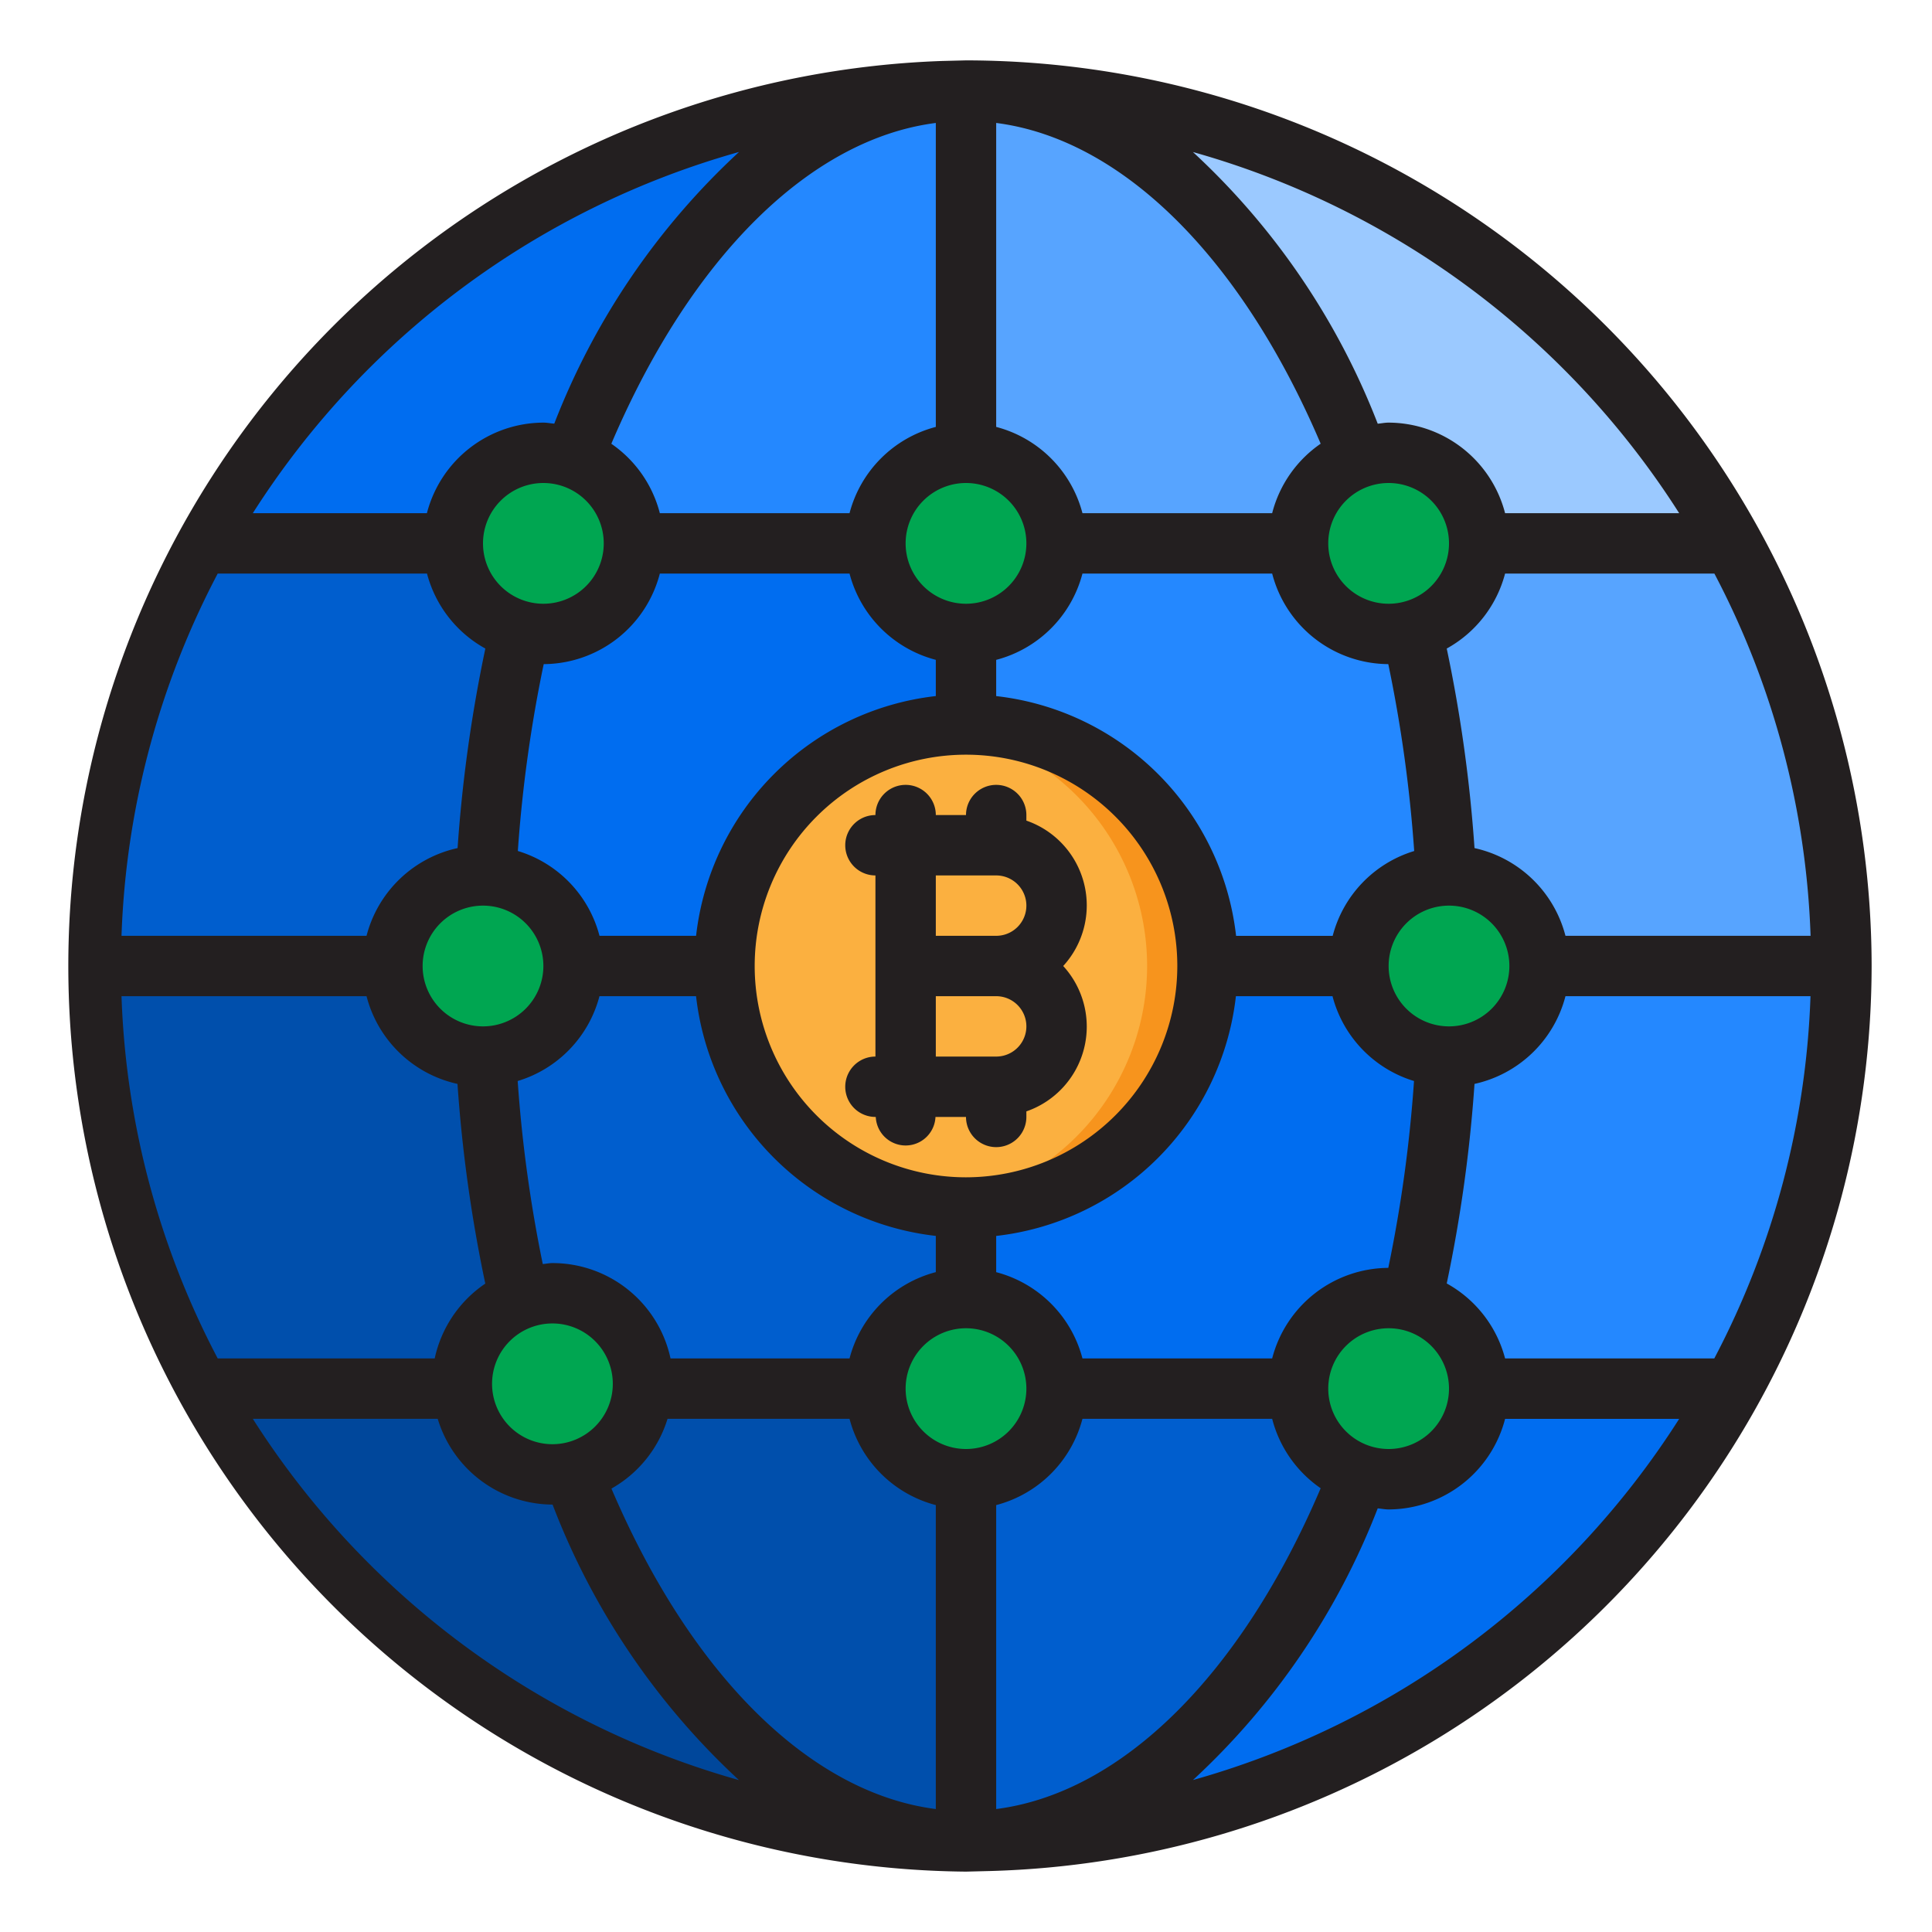
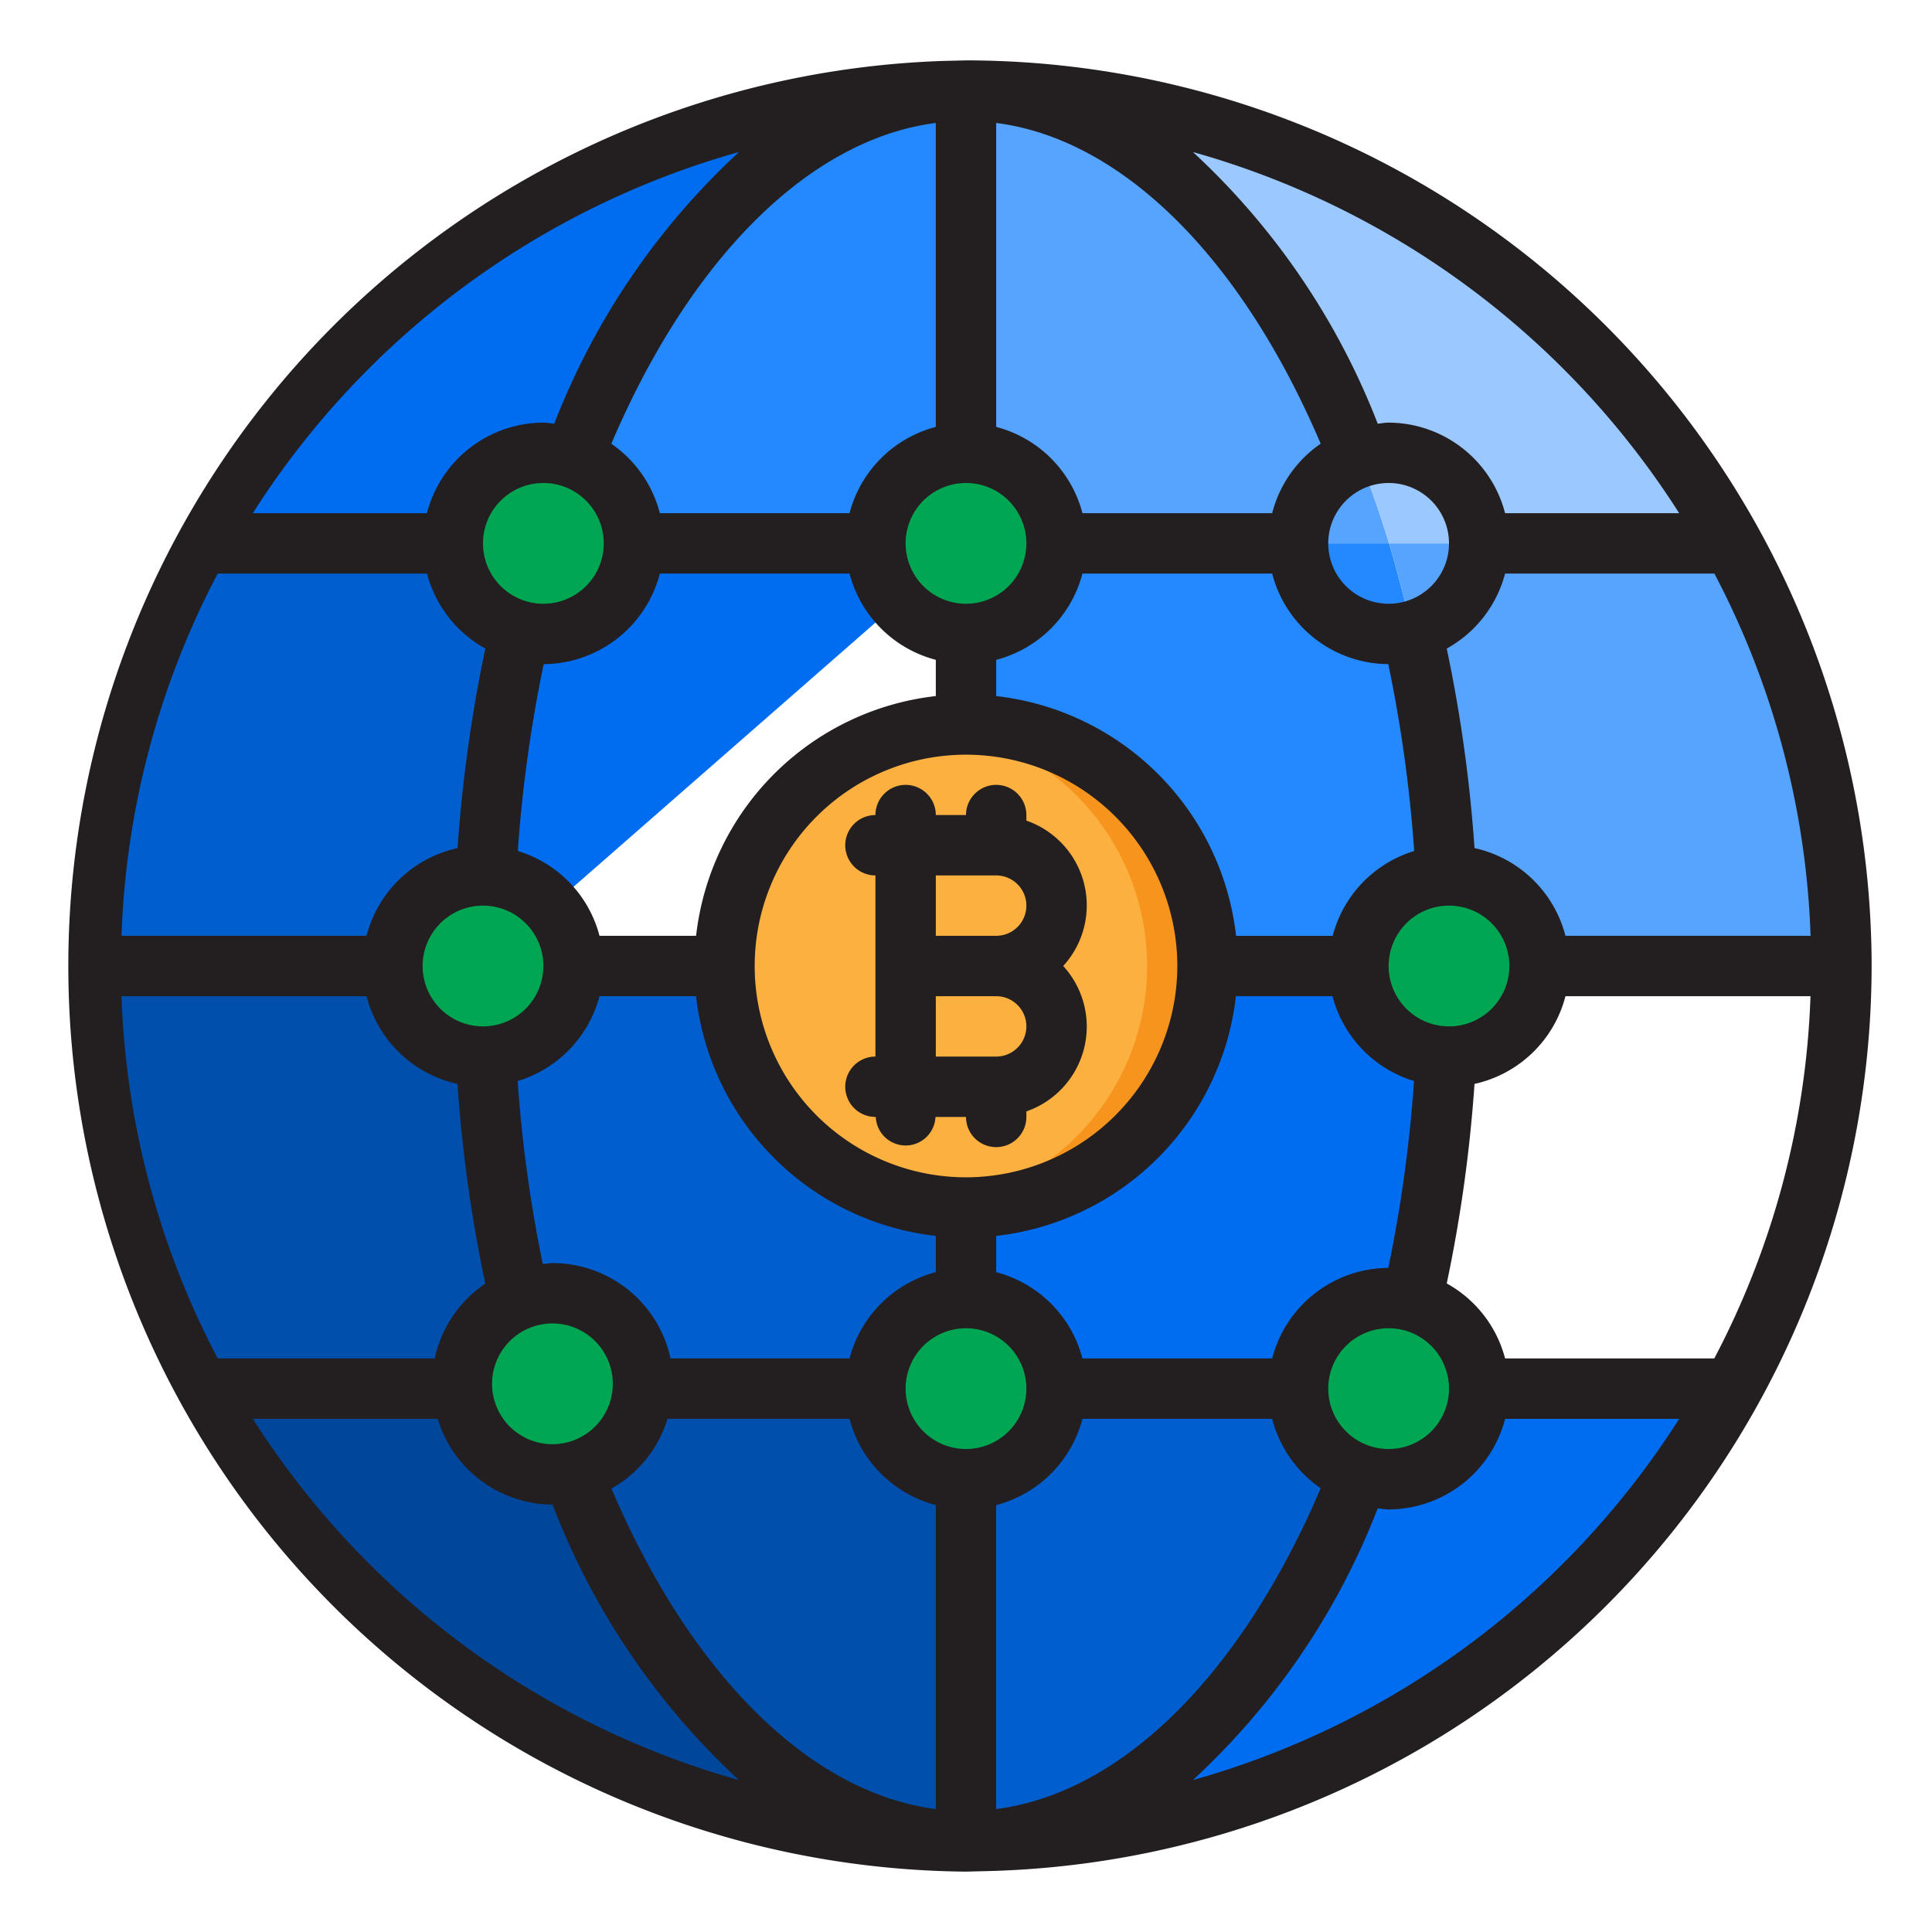
<svg xmlns="http://www.w3.org/2000/svg" height="512" viewBox="0 0 64 64" width="512">
  <g id="Bitcoin-42" data-name="Bitcoin">
    <path d="m32 61c6.035 0 11.288-6.058 14.013-15h-14.013z" fill="#005ece" />
    <path d="m17.987 46c2.725 8.942 7.978 15 14.013 15v-15z" fill="#004fac" />
    <path d="m32 32h16a48.388 48.388 0 0 0 -1.987-14h-14.013z" fill="#2488ff" />
-     <path d="m32 18h-14.013a48.388 48.388 0 0 0 -1.987 14h16z" fill="#006df0" />
+     <path d="m32 18h-14.013a48.388 48.388 0 0 0 -1.987 14z" fill="#006df0" />
    <path d="m32 32h-16a48.388 48.388 0 0 0 1.987 14h14.013z" fill="#005ece" />
    <path d="m32 32v14h14.013a48.388 48.388 0 0 0 1.987-14z" fill="#006df0" />
    <path d="m46.013 18c-2.725-8.942-7.978-15-14.013-15v15z" fill="#57a4ff" />
    <path d="m32 3c-6.035 0-11.288 6.058-14.013 15h14.013z" fill="#2488ff" />
    <path d="m17.987 46h-11.387a28.988 28.988 0 0 0 25.4 15c-6.035 0-11.288-6.058-14.013-15z" fill="#00479b" />
    <path d="m32 3a28.988 28.988 0 0 0 -25.4 15h11.387c2.725-8.942 7.978-15 14.013-15z" fill="#006df0" />
    <path d="m16 32h-13a28.864 28.864 0 0 0 3.6 14h11.387a48.388 48.388 0 0 1 -1.987-14z" fill="#004fac" />
    <path d="m17.987 18h-11.387a28.864 28.864 0 0 0 -3.6 14h13a48.388 48.388 0 0 1 1.987-14z" fill="#005ece" />
    <path d="m48 32h13a28.864 28.864 0 0 0 -3.6-14h-11.387a48.388 48.388 0 0 1 1.987 14z" fill="#57a4ff" />
    <path d="m46.013 18h11.387a28.988 28.988 0 0 0 -25.4-15c6.035 0 11.288 6.058 14.013 15z" fill="#9bc9ff" />
-     <path d="m48 32a48.388 48.388 0 0 1 -1.987 14h11.387a28.864 28.864 0 0 0 3.6-14z" fill="#2488ff" />
    <path d="m32 61a28.988 28.988 0 0 0 25.4-15h-11.387c-2.725 8.942-7.978 15-14.013 15z" fill="#006df0" />
-     <path d="m31.45 60.99c.18 0 .37.01.55.01-.2 0-.392-.011-.589-.015a.374.374 0 0 0 .039.005z" fill="#fbb040" />
-     <path d="m31.45 3.01a.374.374 0 0 0 -.039.005c.2 0 .391-.015.589-.015-.18 0-.37.01-.55.01z" fill="#fbb040" />
    <path d="m32.55 60.99a.374.374 0 0 0 .039-.005c-.2 0-.391.015-.589.015.18 0 .37-.01.55-.01z" fill="#fbb040" />
    <path d="m32.55 3.01c-.18 0-.37-.01-.55-.01.2 0 .393.011.589.015a.374.374 0 0 0 -.039-.005z" fill="#fbb040" />
    <g fill="#00a651">
      <circle cx="18" cy="18" r="3" />
      <circle cx="46" cy="46" r="3" />
      <circle cx="32" cy="46" r="3" />
      <circle cx="18" cy="46" r="3" />
      <circle cx="32" cy="18" r="3" />
-       <circle cx="46" cy="18" r="3" />
      <path d="m47.91 34.991c.031 0 .059.009.09.009a3 3 0 0 0 0-6c-.031 0-.059.008-.09.009a2.992 2.992 0 0 0 0 5.982z" />
      <path d="m16.09 29.009c-.031 0-.059-.009-.09-.009a3 3 0 0 0 0 6c.031 0 .059-.008.09-.009a2.992 2.992 0 0 0 0-5.982z" />
    </g>
    <circle cx="32" cy="32" fill="#fbb040" r="8" />
    <path d="m32 24a8.047 8.047 0 0 0 -1 .069 7.993 7.993 0 0 1 0 15.862 8 8 0 1 0 1-15.931z" fill="#f7941d" />
    <path d="m62 32a30.034 30.034 0 0 0 -30-30l-.8.02a30 30 0 0 0 .8 59.98l.8-.02a30.03 30.03 0 0 0 29.2-29.98zm-12.142 13a3.994 3.994 0 0 0 -1.933-2.484 47.95 47.95 0 0 0 .92-6.61 4 4 0 0 0 3.013-2.906h8.117a27.8 27.8 0 0 1 -3.187 12zm-35.458 0h-7.188a27.8 27.8 0 0 1 -3.187-12h8.117a4 4 0 0 0 3.013 2.906 47.848 47.848 0 0 0 .921 6.615 4.012 4.012 0 0 0 -1.676 2.479zm-.255-26a3.994 3.994 0 0 0 1.933 2.484 47.95 47.95 0 0 0 -.92 6.61 4 4 0 0 0 -3.016 2.906h-8.117a27.8 27.8 0 0 1 3.187-12zm35.716 0h6.93a27.8 27.8 0 0 1 3.187 12h-8.12a4 4 0 0 0 -3.013-2.906 47.95 47.95 0 0 0 -.92-6.61 3.994 3.994 0 0 0 1.933-2.484zm-3.872 23a4 4 0 0 0 -3.847 3h-6.284a4 4 0 0 0 -2.858-2.858v-1.2a9.013 9.013 0 0 0 7.941-7.942h3.2a3.989 3.989 0 0 0 2.7 2.81 45.868 45.868 0 0 1 -.852 6.19zm-13.989 6a2 2 0 1 1 2-2 2 2 0 0 1 -2 2zm-3.858-3h-5.93a4 4 0 0 0 -3.912-3.159c-.109 0-.213.024-.32.032a45.86 45.86 0 0 1 -.831-6.063 3.989 3.989 0 0 0 2.709-2.81h3.2a9.013 9.013 0 0 0 7.942 7.941v1.2a4 4 0 0 0 -2.858 2.859zm-10.131-23a4 4 0 0 0 3.847-3h6.284a4 4 0 0 0 2.858 2.858v1.2a9.013 9.013 0 0 0 -7.941 7.942h-3.2a3.989 3.989 0 0 0 -2.705-2.81 45.868 45.868 0 0 1 .857-6.19zm13.989-6a2 2 0 1 1 -2 2 2 2 0 0 1 2-2zm3.858 3h6.284a4 4 0 0 0 3.847 3 45.868 45.868 0 0 1 .858 6.191 3.989 3.989 0 0 0 -2.7 2.81h-3.2a9.013 9.013 0 0 0 -7.947-7.942v-1.2a4 4 0 0 0 2.858-2.859zm-3.858 20a7 7 0 1 1 7-7 7.008 7.008 0 0 1 -7 7zm-16-9a2 2 0 1 1 -2 2 2 2 0 0 1 2-2zm32 4a2 2 0 1 1 2-2 2 2 0 0 1 -2 2zm-2-14a2 2 0 1 1 2-2 2 2 0 0 1 -2 2zm-3.858-3h-6.284a4 4 0 0 0 -2.858-2.858v-10.069c4.161.533 8.113 4.442 10.749 10.625a4 4 0 0 0 -1.607 2.302zm-11.142-12.927v10.069a4 4 0 0 0 -2.858 2.858h-6.284a4 4 0 0 0 -1.607-2.3c2.636-6.185 6.588-10.094 10.749-10.627zm-11 13.927a2 2 0 1 1 -2-2 2 2 0 0 1 2 2zm-1.7 25.841a2 2 0 1 1 -2 2 2 2 0 0 1 2-2zm3.813 3.159h6.029a4 4 0 0 0 2.858 2.858v10.069c-4.159-.533-8.109-4.438-10.745-10.616a3.992 3.992 0 0 0 1.858-2.311zm10.887 12.927v-10.069a4 4 0 0 0 2.858-2.858h6.284a4 4 0 0 0 1.607 2.3c-2.636 6.185-6.588 10.094-10.749 10.627zm11-13.927a2 2 0 1 1 2 2 2 2 0 0 1 -2-2zm11.625-29h-5.767a4 4 0 0 0 -3.858-3c-.124 0-.24.025-.361.036a24.089 24.089 0 0 0 -6.122-9 28.1 28.1 0 0 1 16.108 11.964zm-31.143-11.966a24.076 24.076 0 0 0 -6.121 9c-.121-.009-.237-.034-.361-.034a4 4 0 0 0 -3.858 3h-5.767a28.1 28.1 0 0 1 16.107-11.966zm-16.107 41.966h6.125a3.991 3.991 0 0 0 3.8 2.841h.005a24.191 24.191 0 0 0 6.174 9.127 28.1 28.1 0 0 1 -16.104-11.968zm31.143 11.966a24.076 24.076 0 0 0 6.121-9c.121.011.237.036.361.036a4 4 0 0 0 3.858-3h5.767a28.1 28.1 0 0 1 -16.107 11.964z" fill="#231f20" />
    <path d="m34 27.184v-.184a1 1 0 0 0 -2 0h-1a1 1 0 0 0 -2 0 1 1 0 0 0 0 2v6a1 1 0 0 0 0 2h.011a.99.99 0 0 0 1.978 0h1.011a1 1 0 0 0 2 0v-.184a2.972 2.972 0 0 0 1.22-4.816 2.972 2.972 0 0 0 -1.22-4.816zm-1 1.816a1 1 0 0 1 0 2h-2v-2zm0 6h-2v-2h2a1 1 0 0 1 0 2z" fill="#231f20" />
  </g>
</svg>